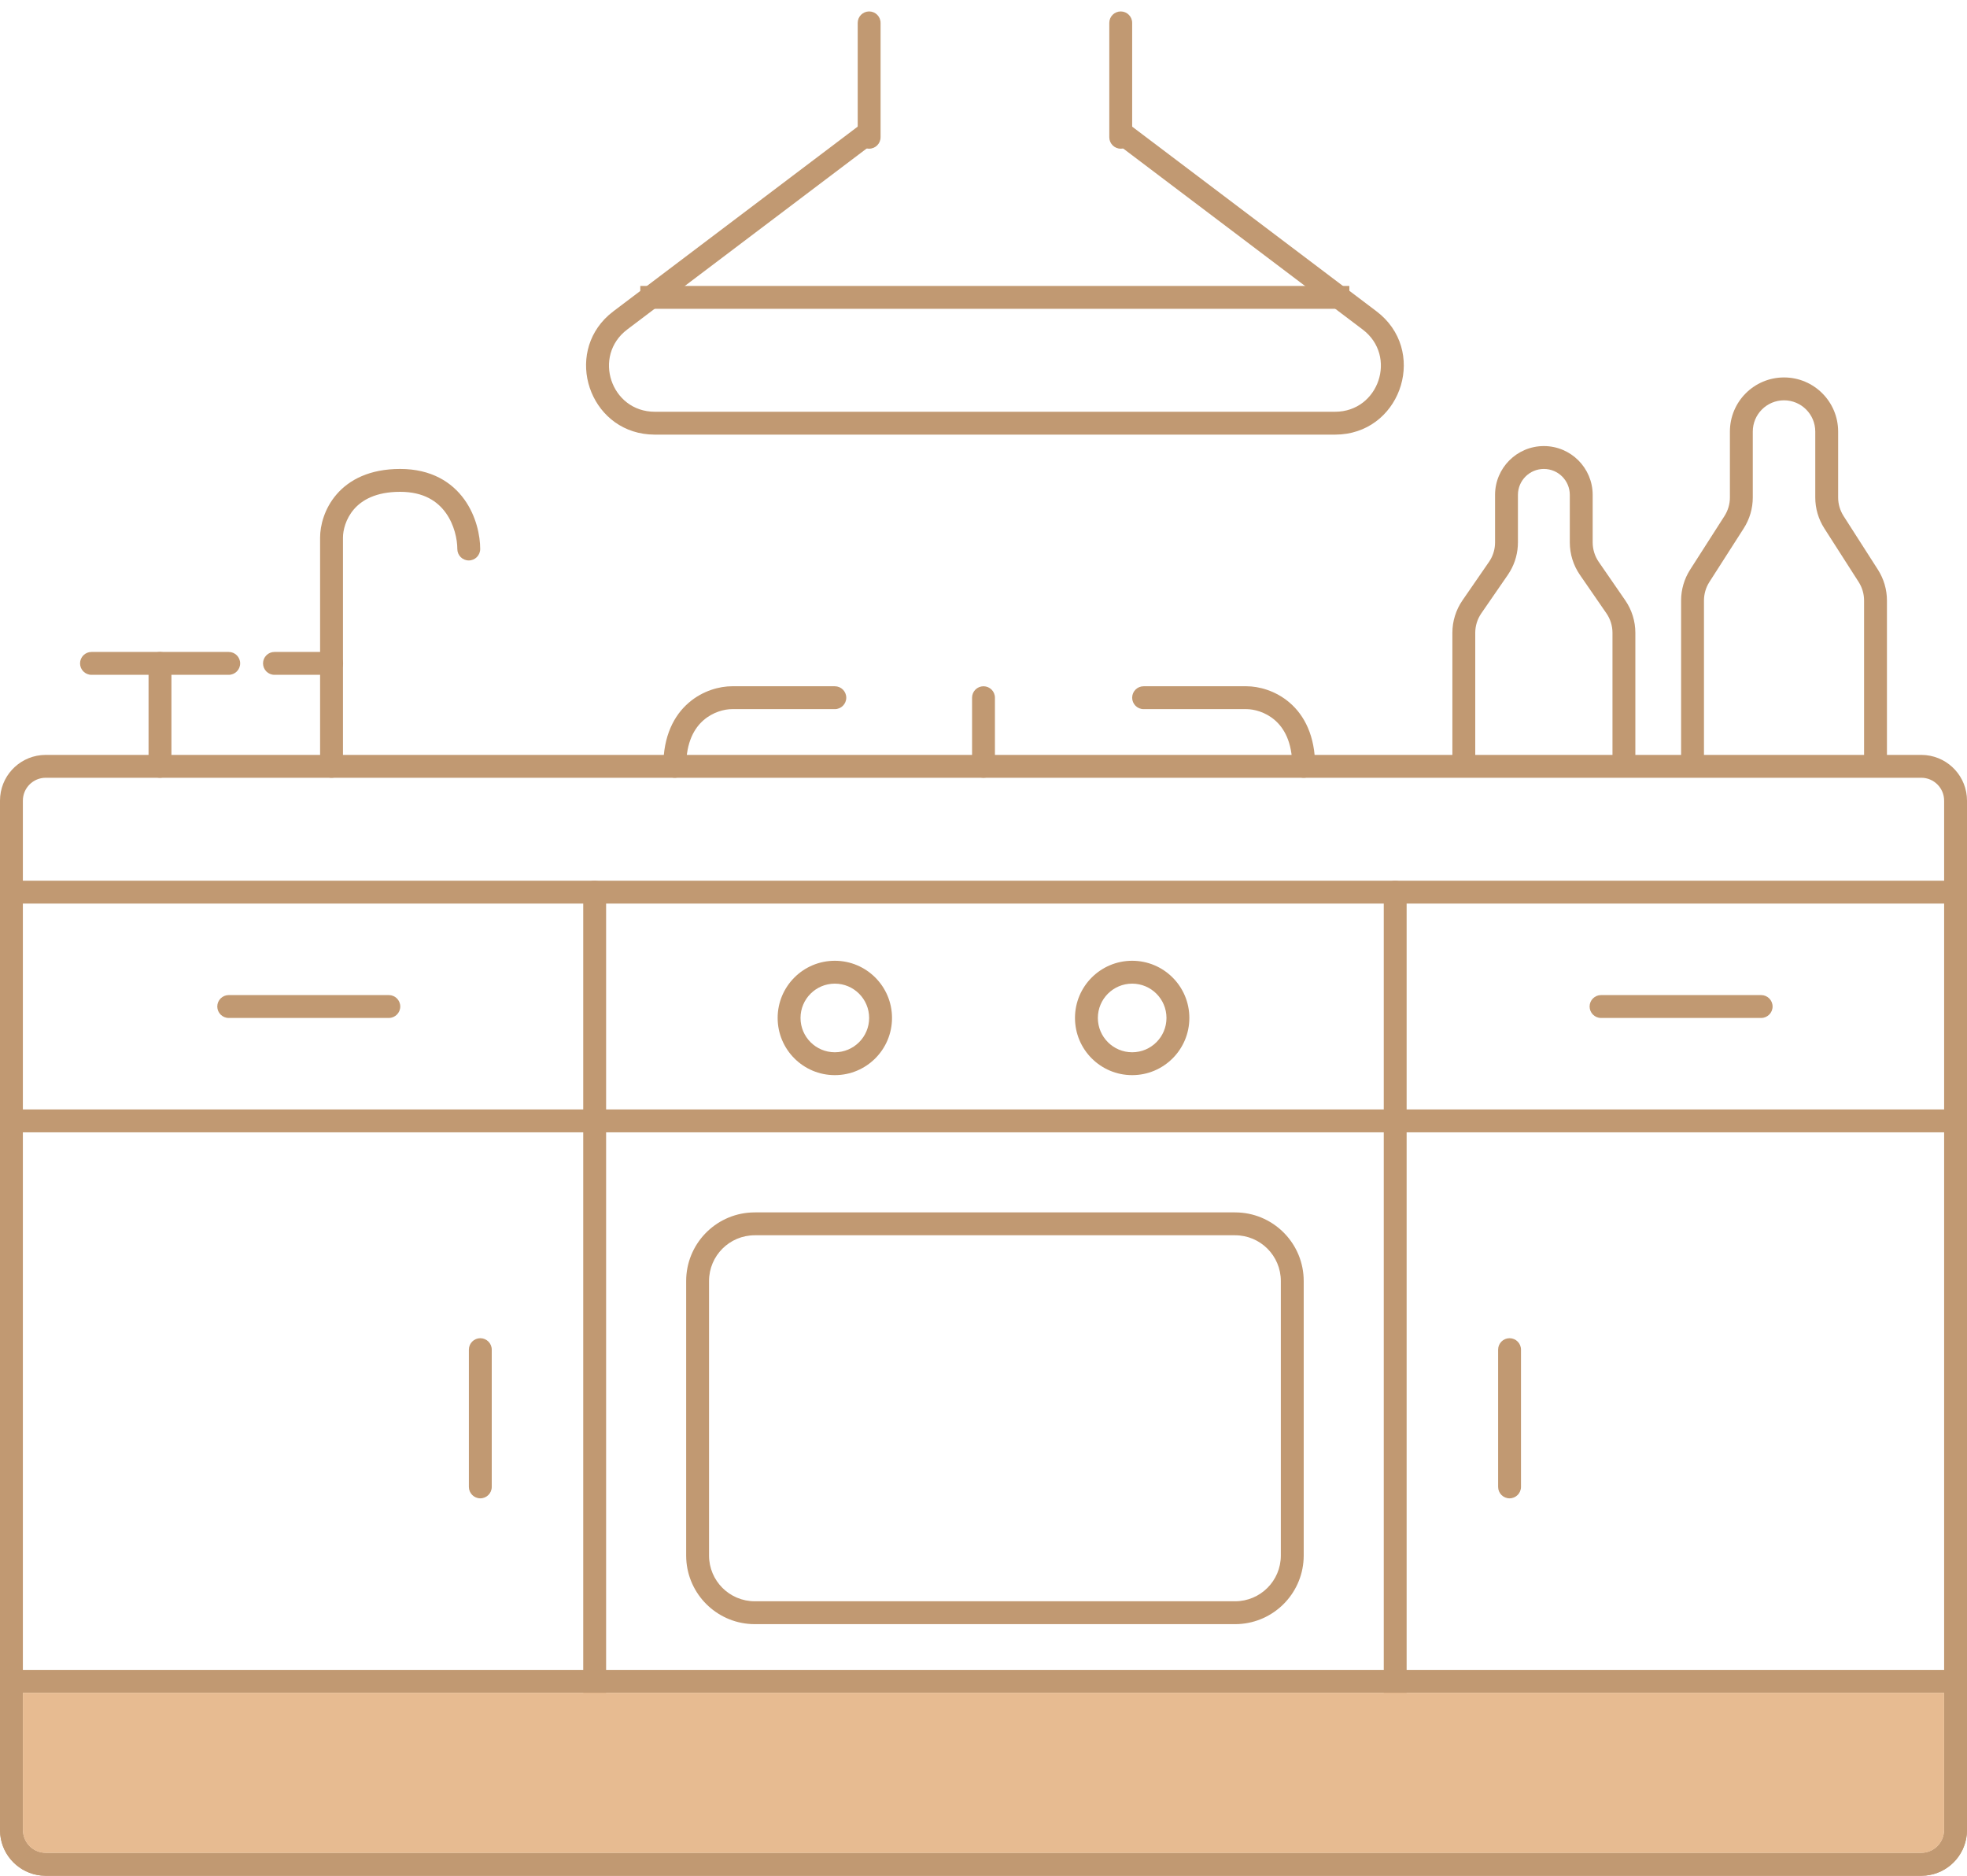
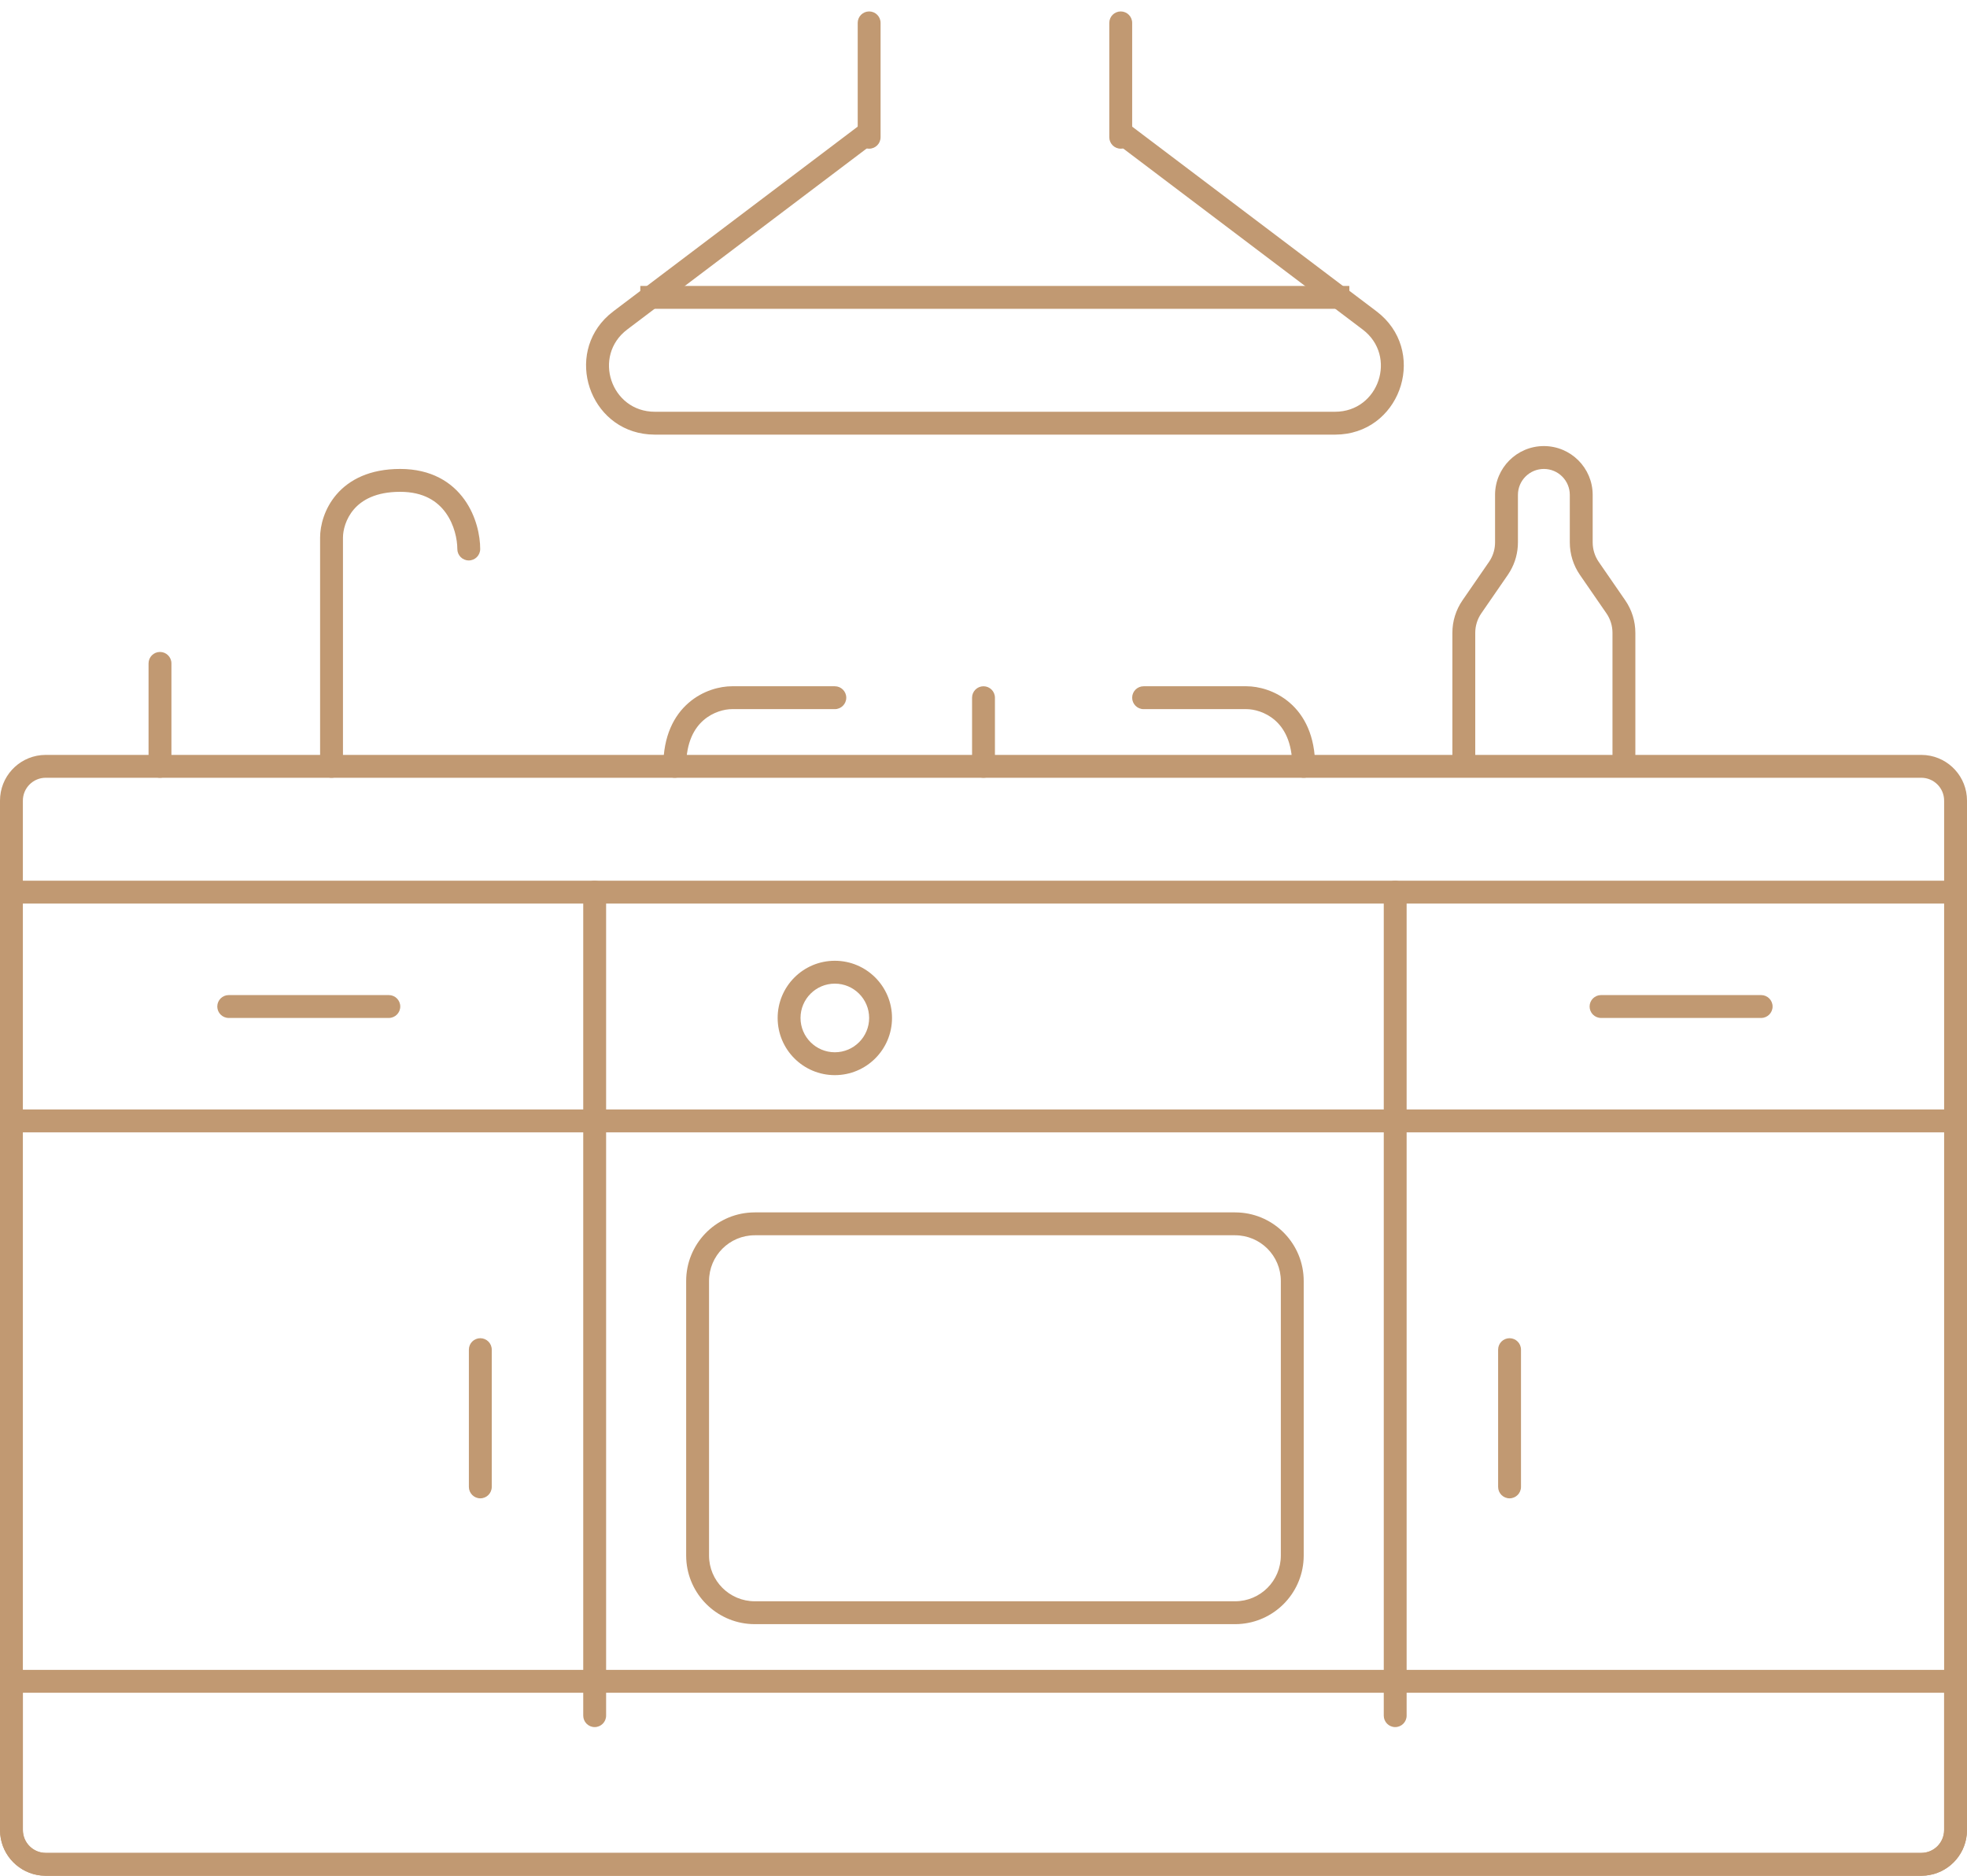
<svg xmlns="http://www.w3.org/2000/svg" width="86" height="82" viewBox="0 0 86 82" fill="none">
-   <path d="M14.5 28.5C14.776 28.5 15 28.724 15 29C15 29.276 14.776 29.5 14.5 29.5H12C11.724 29.5 11.5 29.276 11.5 29C11.5 28.724 11.724 28.5 12 28.5H14.5Z" fill="#C19972" />
  <path d="M43.5 33.5L43.49 33.601C43.444 33.829 43.242 34 43 34C42.758 34 42.556 33.829 42.51 33.601L42.5 33.5L42.5 30.5C42.5 30.224 42.724 30 43 30C43.276 30 43.5 30.224 43.5 30.5L43.5 33.5Z" fill="#C19972" />
  <path d="M60.18 13.607C62.403 15.287 61.321 18.773 58.636 18.989L58.371 19H28.629L28.364 18.989C25.765 18.78 24.668 15.509 26.615 13.774L26.82 13.607L37.551 5.497C37.736 5.357 38 5.489 38 5.72V5.864C38 5.939 38.061 6 38.136 6V6C38.267 6 38.323 6.166 38.218 6.245L27.423 14.404C25.893 15.561 26.711 18 28.629 18H58.371C60.289 18 61.107 15.561 59.577 14.404L48.781 6.245C48.677 6.166 48.733 6 48.864 6V6C48.939 6 49 5.939 49 5.864V5.72C49 5.489 49.264 5.357 49.449 5.497L60.18 13.607Z" fill="#C19972" />
  <path d="M38.5 6C38.5 6.276 38.276 6.5 38 6.5C37.724 6.5 37.5 6.276 37.5 6L37.5 1C37.5 0.724 37.724 0.5 38 0.5C38.276 0.5 38.5 0.724 38.5 1L38.5 6Z" fill="#C19972" />
  <path d="M49.5 6C49.5 6.276 49.276 6.5 49 6.5C48.724 6.5 48.5 6.276 48.5 6L48.5 1C48.5 0.724 48.724 0.5 49 0.5C49.276 0.5 49.5 0.724 49.5 1L49.5 6Z" fill="#C19972" />
  <path d="M27.995 13.5L27.995 12.5L58.995 12.5L58.995 13.5L27.995 13.5Z" fill="#C19972" />
  <path d="M0.995 39.5V38.5L85.995 38.5V39.5L0.995 39.5Z" fill="#C19972" />
  <path d="M0.995 49.5V48.5L85.995 48.5V49.5L0.995 49.5Z" fill="#C19972" />
  <path d="M10 44.5C9.724 44.5 9.5 44.276 9.5 44C9.5 43.724 9.724 43.5 10 43.5H17C17.276 43.5 17.5 43.724 17.5 44C17.5 44.276 17.276 44.5 17 44.5H10Z" fill="#C19972" />
  <path d="M21.5 65C21.5 65.276 21.276 65.5 21 65.5C20.724 65.5 20.5 65.276 20.5 65L20.5 59C20.5 58.724 20.724 58.5 21 58.5C21.276 58.5 21.5 58.724 21.5 59L21.5 65Z" fill="#C19972" />
  <path d="M66.5 65C66.5 65.276 66.276 65.5 66 65.5C65.724 65.5 65.5 65.276 65.5 65L65.5 59C65.5 58.724 65.724 58.5 66 58.5C66.276 58.5 66.5 58.724 66.5 59L66.5 65Z" fill="#C19972" />
  <path d="M70 44.5C69.724 44.5 69.5 44.276 69.5 44C69.5 43.724 69.724 43.5 70 43.5H77C77.276 43.5 77.5 43.724 77.5 44C77.5 44.276 77.276 44.5 77 44.5H70Z" fill="#C19972" />
  <path d="M26.5 75C26.5 75.276 26.276 75.5 26 75.5C25.724 75.5 25.5 75.276 25.5 75L25.5 39C25.5 38.724 25.724 38.5 26 38.5C26.276 38.5 26.5 38.724 26.5 39L26.5 75Z" fill="#C19972" />
  <path d="M61.5 75C61.5 75.276 61.276 75.5 61 75.5C60.724 75.5 60.5 75.276 60.5 75L60.5 39C60.5 38.724 60.724 38.5 61 38.5C61.276 38.5 61.5 38.724 61.5 39L61.5 75Z" fill="#C19972" />
  <path d="M84 81V82H2V81H84ZM85 80V74H1V80C1 80.552 1.448 81 2 81V82L1.796 81.989C0.854 81.894 0.106 81.146 0.011 80.204L0 80V73H86V80L85.989 80.204C85.894 81.146 85.146 81.894 84.204 81.989L84 82V81C84.552 81 85 80.552 85 80Z" fill="#C19972" />
  <path d="M84 81V82H2V81H84ZM85 80V35C85 34.448 84.552 34 84 34H2C1.448 34 1 34.448 1 35V80C1 80.552 1.448 81 2 81V82L1.796 81.989C0.854 81.894 0.106 81.146 0.011 80.204L0 80V35C0 33.964 0.787 33.113 1.796 33.011L2 33H84L84.204 33.011C85.213 33.113 86 33.964 86 35V80L85.989 80.204C85.894 81.146 85.146 81.894 84.204 81.989L84 82V81C84.552 81 85 80.552 85 80Z" fill="#C19972" />
-   <path d="M1 74H85V80C85 80.552 84.552 81 84 81H2C1.448 81 1 80.552 1 80V74Z" fill="#E7BB91" />
  <path d="M38 44.5C38 43.672 37.328 43 36.5 43C35.672 43 35 43.672 35 44.5C35 45.328 35.672 46 36.5 46V47C35.119 47 34 45.881 34 44.5C34 43.119 35.119 42 36.5 42C37.881 42 39 43.119 39 44.5C39 45.881 37.881 47 36.5 47V46C37.328 46 38 45.328 38 44.5Z" fill="#C19972" />
-   <path d="M51 44.5C51 43.672 50.328 43 49.5 43C48.672 43 48 43.672 48 44.5C48 45.328 48.672 46 49.5 46V47C48.119 47 47 45.881 47 44.5C47 43.119 48.119 42 49.5 42C50.881 42 52 43.119 52 44.5C52 45.881 50.881 47 49.5 47V46C50.328 46 51 45.328 51 44.5Z" fill="#C19972" />
  <path d="M54 70V71H33V70H54ZM56 68V56C56 54.895 55.105 54 54 54H33C31.895 54 31 54.895 31 56V68C31 69.105 31.895 70 33 70V71L32.846 70.996C31.312 70.918 30.082 69.688 30.004 68.154L30 68V56C30 54.395 31.261 53.084 32.846 53.004L33 53H54L54.154 53.004C55.739 53.084 57 54.395 57 56V68L56.996 68.154C56.918 69.688 55.688 70.918 54.154 70.996L54 71V70C55.105 70 56 69.105 56 68Z" fill="#C19972" />
  <path d="M6.495 33.5V29C6.495 28.724 6.719 28.5 6.995 28.5C7.271 28.5 7.495 28.724 7.495 29V33.5C7.495 33.776 7.271 34 6.995 34C6.719 34 6.495 33.776 6.495 33.5Z" fill="#C19972" />
-   <path d="M4 28.5H10C10.276 28.5 10.5 28.724 10.5 29C10.5 29.276 10.276 29.5 10 29.5H4C3.724 29.5 3.5 29.276 3.5 29C3.5 28.724 3.724 28.5 4 28.5Z" fill="#C19972" />
  <path d="M13.995 33.5V23.5C13.995 22.982 14.177 22.235 14.717 21.61C15.273 20.967 16.167 20.5 17.495 20.5C18.858 20.5 19.758 21.079 20.301 21.833C20.825 22.561 20.995 23.42 20.995 24C20.995 24.276 20.771 24.5 20.495 24.5C20.219 24.5 19.995 24.276 19.995 24C19.995 23.58 19.865 22.939 19.489 22.417C19.132 21.921 18.532 21.5 17.495 21.5C16.423 21.5 15.818 21.866 15.473 22.265C15.114 22.681 14.995 23.184 14.995 23.5V33.5C14.995 33.776 14.771 34 14.495 34C14.219 34 13.995 33.776 13.995 33.5Z" fill="#C19972" />
  <path d="M29 33.5C29 32.172 29.467 31.277 30.11 30.722C30.735 30.181 31.482 30 32 30H36.5C36.776 30 37 30.224 37 30.5C37 30.776 36.776 31 36.5 31H32C31.684 31 31.181 31.119 30.765 31.479C30.366 31.823 30 32.428 30 33.5C30 33.776 29.776 34 29.5 34C29.224 34 29 33.776 29 33.5Z" fill="#C19972" />
  <path d="M57.5 33.5C57.5 32.172 57.033 31.277 56.39 30.722C55.764 30.181 55.018 30 54.5 30H50C49.724 30 49.5 30.224 49.5 30.5C49.5 30.776 49.724 31 50 31H54.5C54.816 31 55.319 31.119 55.735 31.479C56.134 31.823 56.5 32.428 56.5 33.5C56.5 33.776 56.724 34 57 34C57.276 34 57.5 33.776 57.5 33.5Z" fill="#C19972" />
  <path d="M70.5 33V27.664C70.5 27.36 70.408 27.063 70.235 26.812L69.075 25.13C68.788 24.713 68.634 24.218 68.634 23.711V21.634C68.634 21.008 68.126 20.5 67.5 20.5C66.874 20.5 66.366 21.008 66.366 21.634V23.711C66.366 24.154 66.249 24.589 66.026 24.97L65.925 25.13L64.765 26.812C64.592 27.063 64.5 27.36 64.5 27.664V33C64.5 33.276 64.276 33.5 64 33.5C63.724 33.5 63.5 33.276 63.5 33V27.664C63.5 27.157 63.654 26.662 63.941 26.245L65.102 24.562L65.163 24.466C65.296 24.237 65.366 23.977 65.366 23.711V21.634C65.366 20.456 66.322 19.5 67.5 19.5C68.678 19.5 69.634 20.456 69.634 21.634V23.711C69.634 24.015 69.726 24.312 69.898 24.562L71.059 26.245C71.346 26.662 71.5 27.157 71.5 27.664V33C71.5 33.276 71.276 33.5 71 33.5C70.724 33.5 70.5 33.276 70.5 33Z" fill="#C19972" />
-   <path d="M81.5 33V26.252C81.5 25.965 81.418 25.685 81.264 25.443L79.761 23.096C79.503 22.693 79.366 22.226 79.366 21.748V18.866C79.366 18.112 78.755 17.5 78 17.5C77.245 17.5 76.634 18.112 76.634 18.866V21.748C76.634 22.226 76.497 22.693 76.239 23.096L74.736 25.443C74.582 25.685 74.5 25.965 74.5 26.252V33C74.5 33.276 74.276 33.5 74 33.5C73.724 33.5 73.5 33.276 73.5 33V26.252C73.5 25.774 73.637 25.307 73.894 24.904L75.397 22.557C75.551 22.315 75.634 22.035 75.634 21.748V18.866C75.634 17.559 76.693 16.5 78 16.5C79.307 16.5 80.366 17.559 80.366 18.866V21.748C80.366 22.035 80.449 22.315 80.603 22.557L82.106 24.904C82.363 25.307 82.5 25.774 82.5 26.252V33C82.5 33.276 82.276 33.5 82 33.5C81.724 33.5 81.5 33.276 81.5 33Z" fill="#C19972" />
</svg>